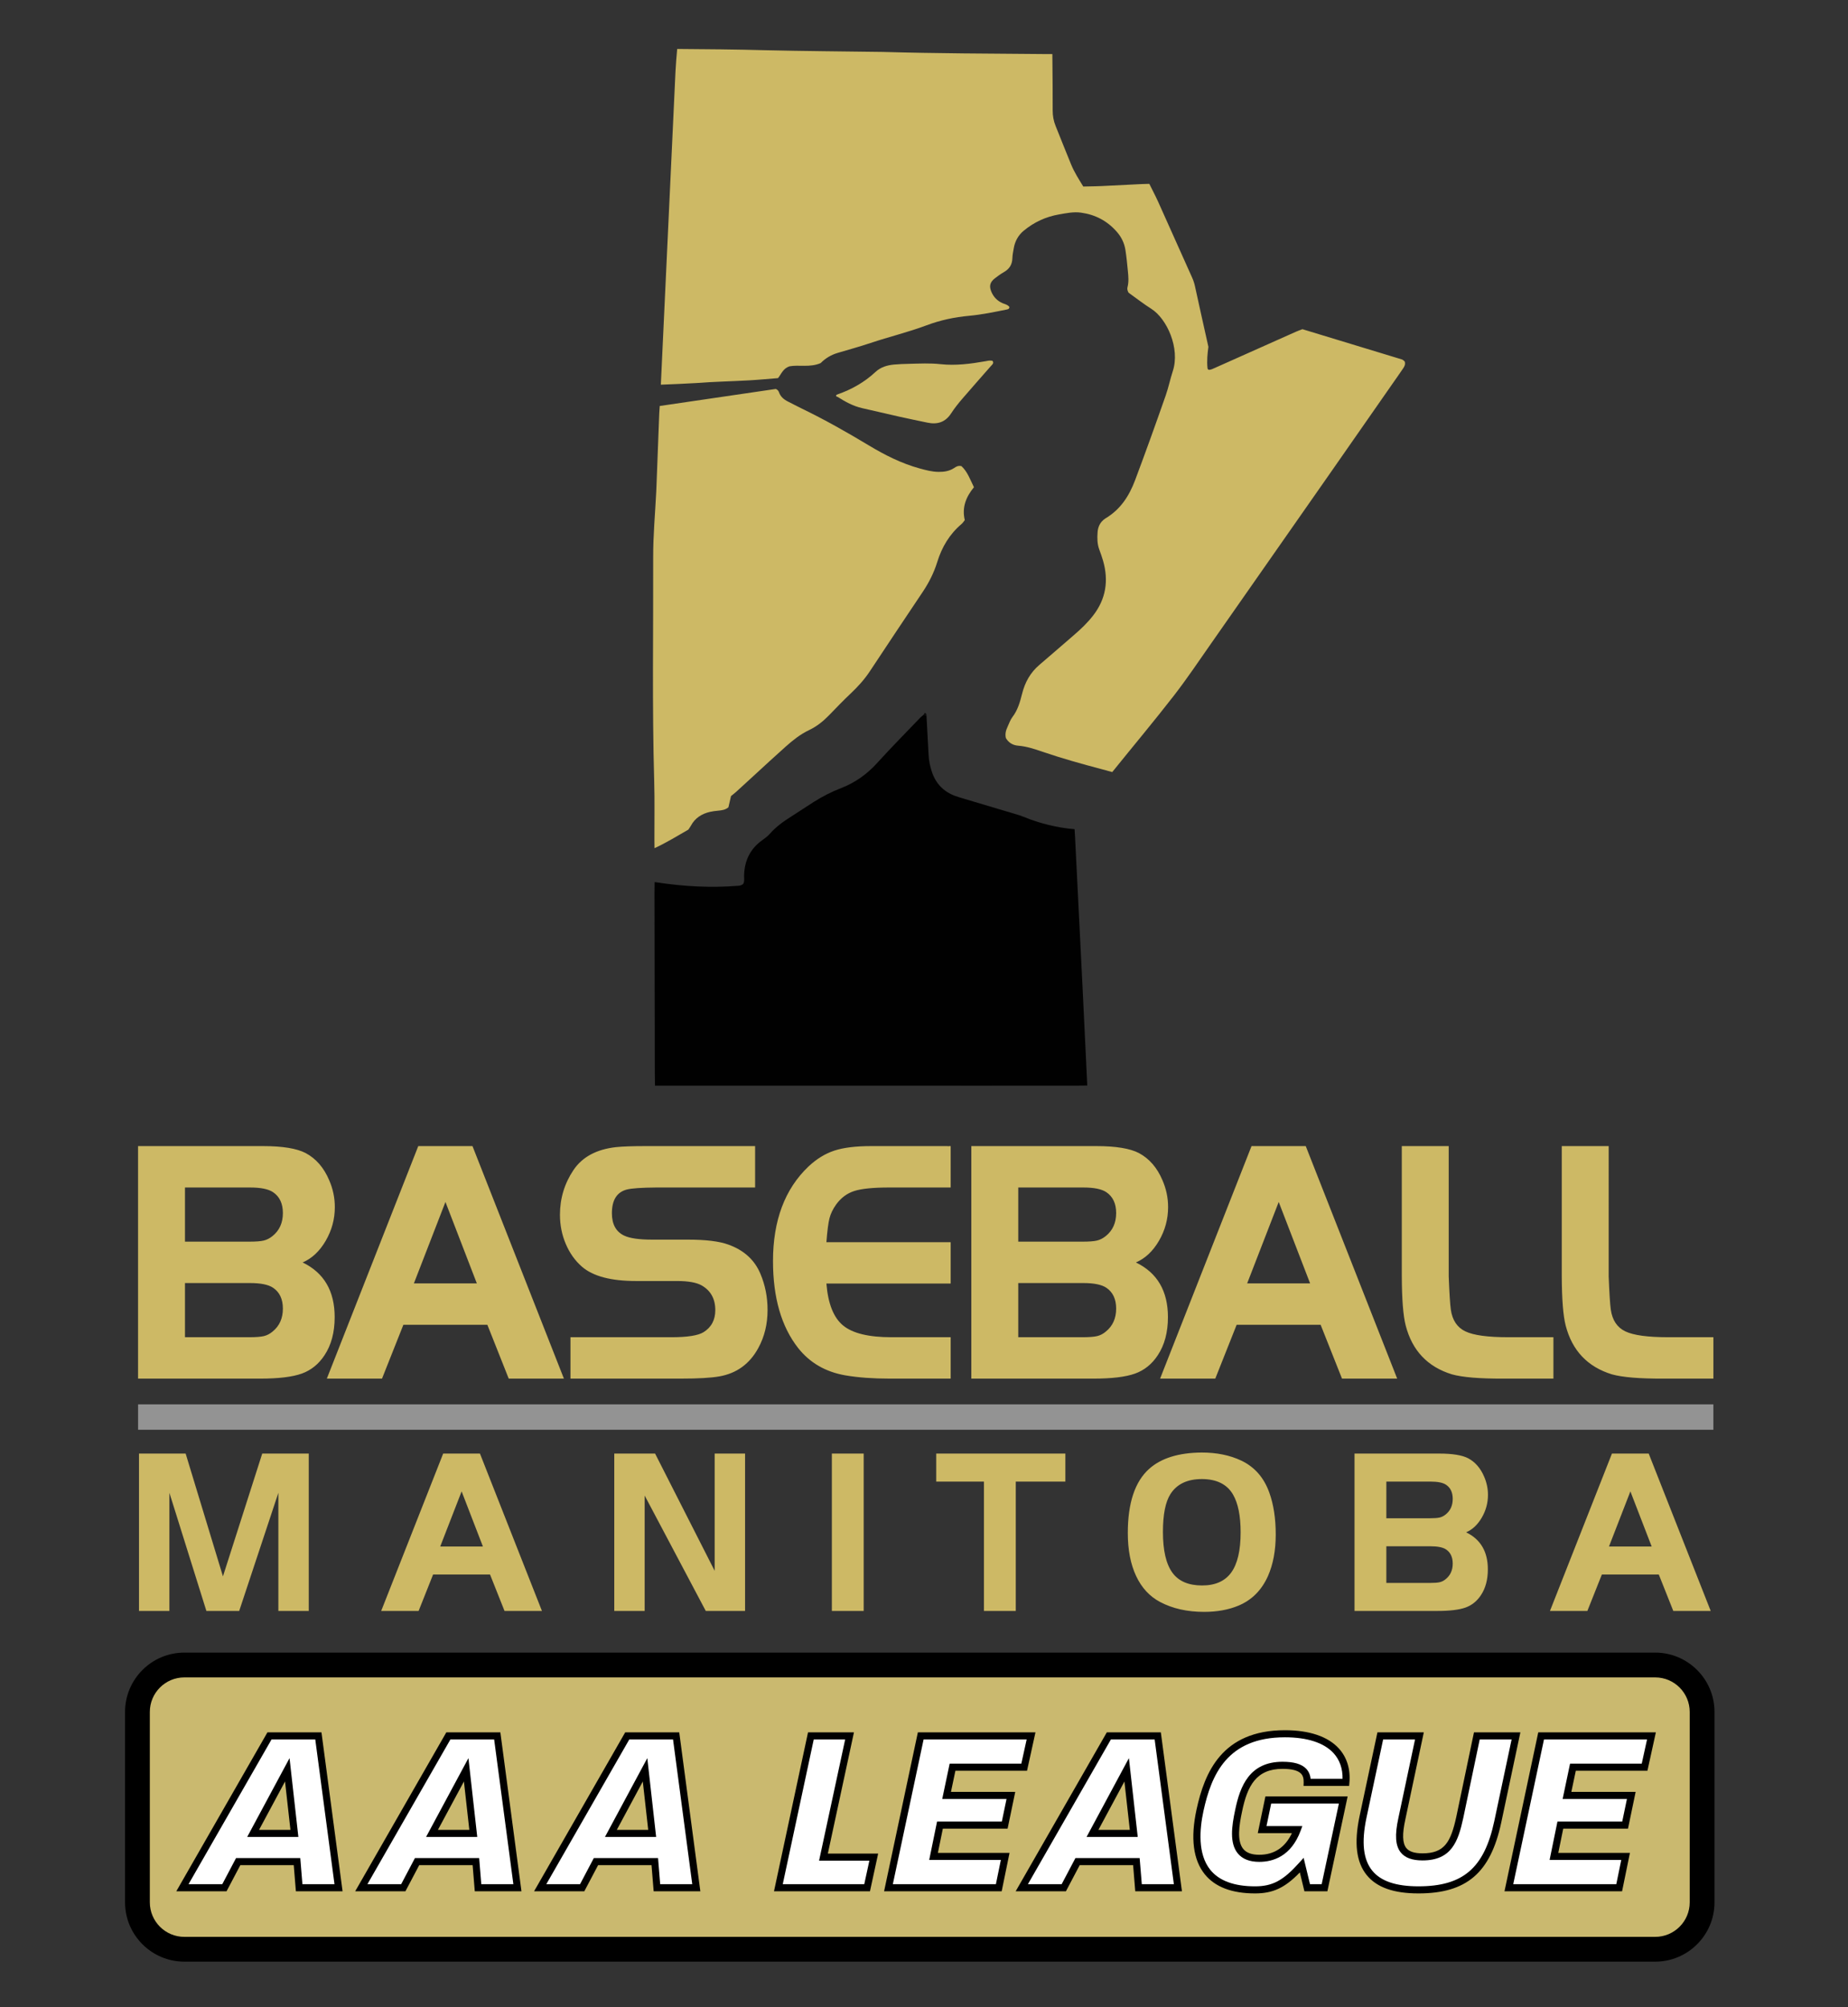
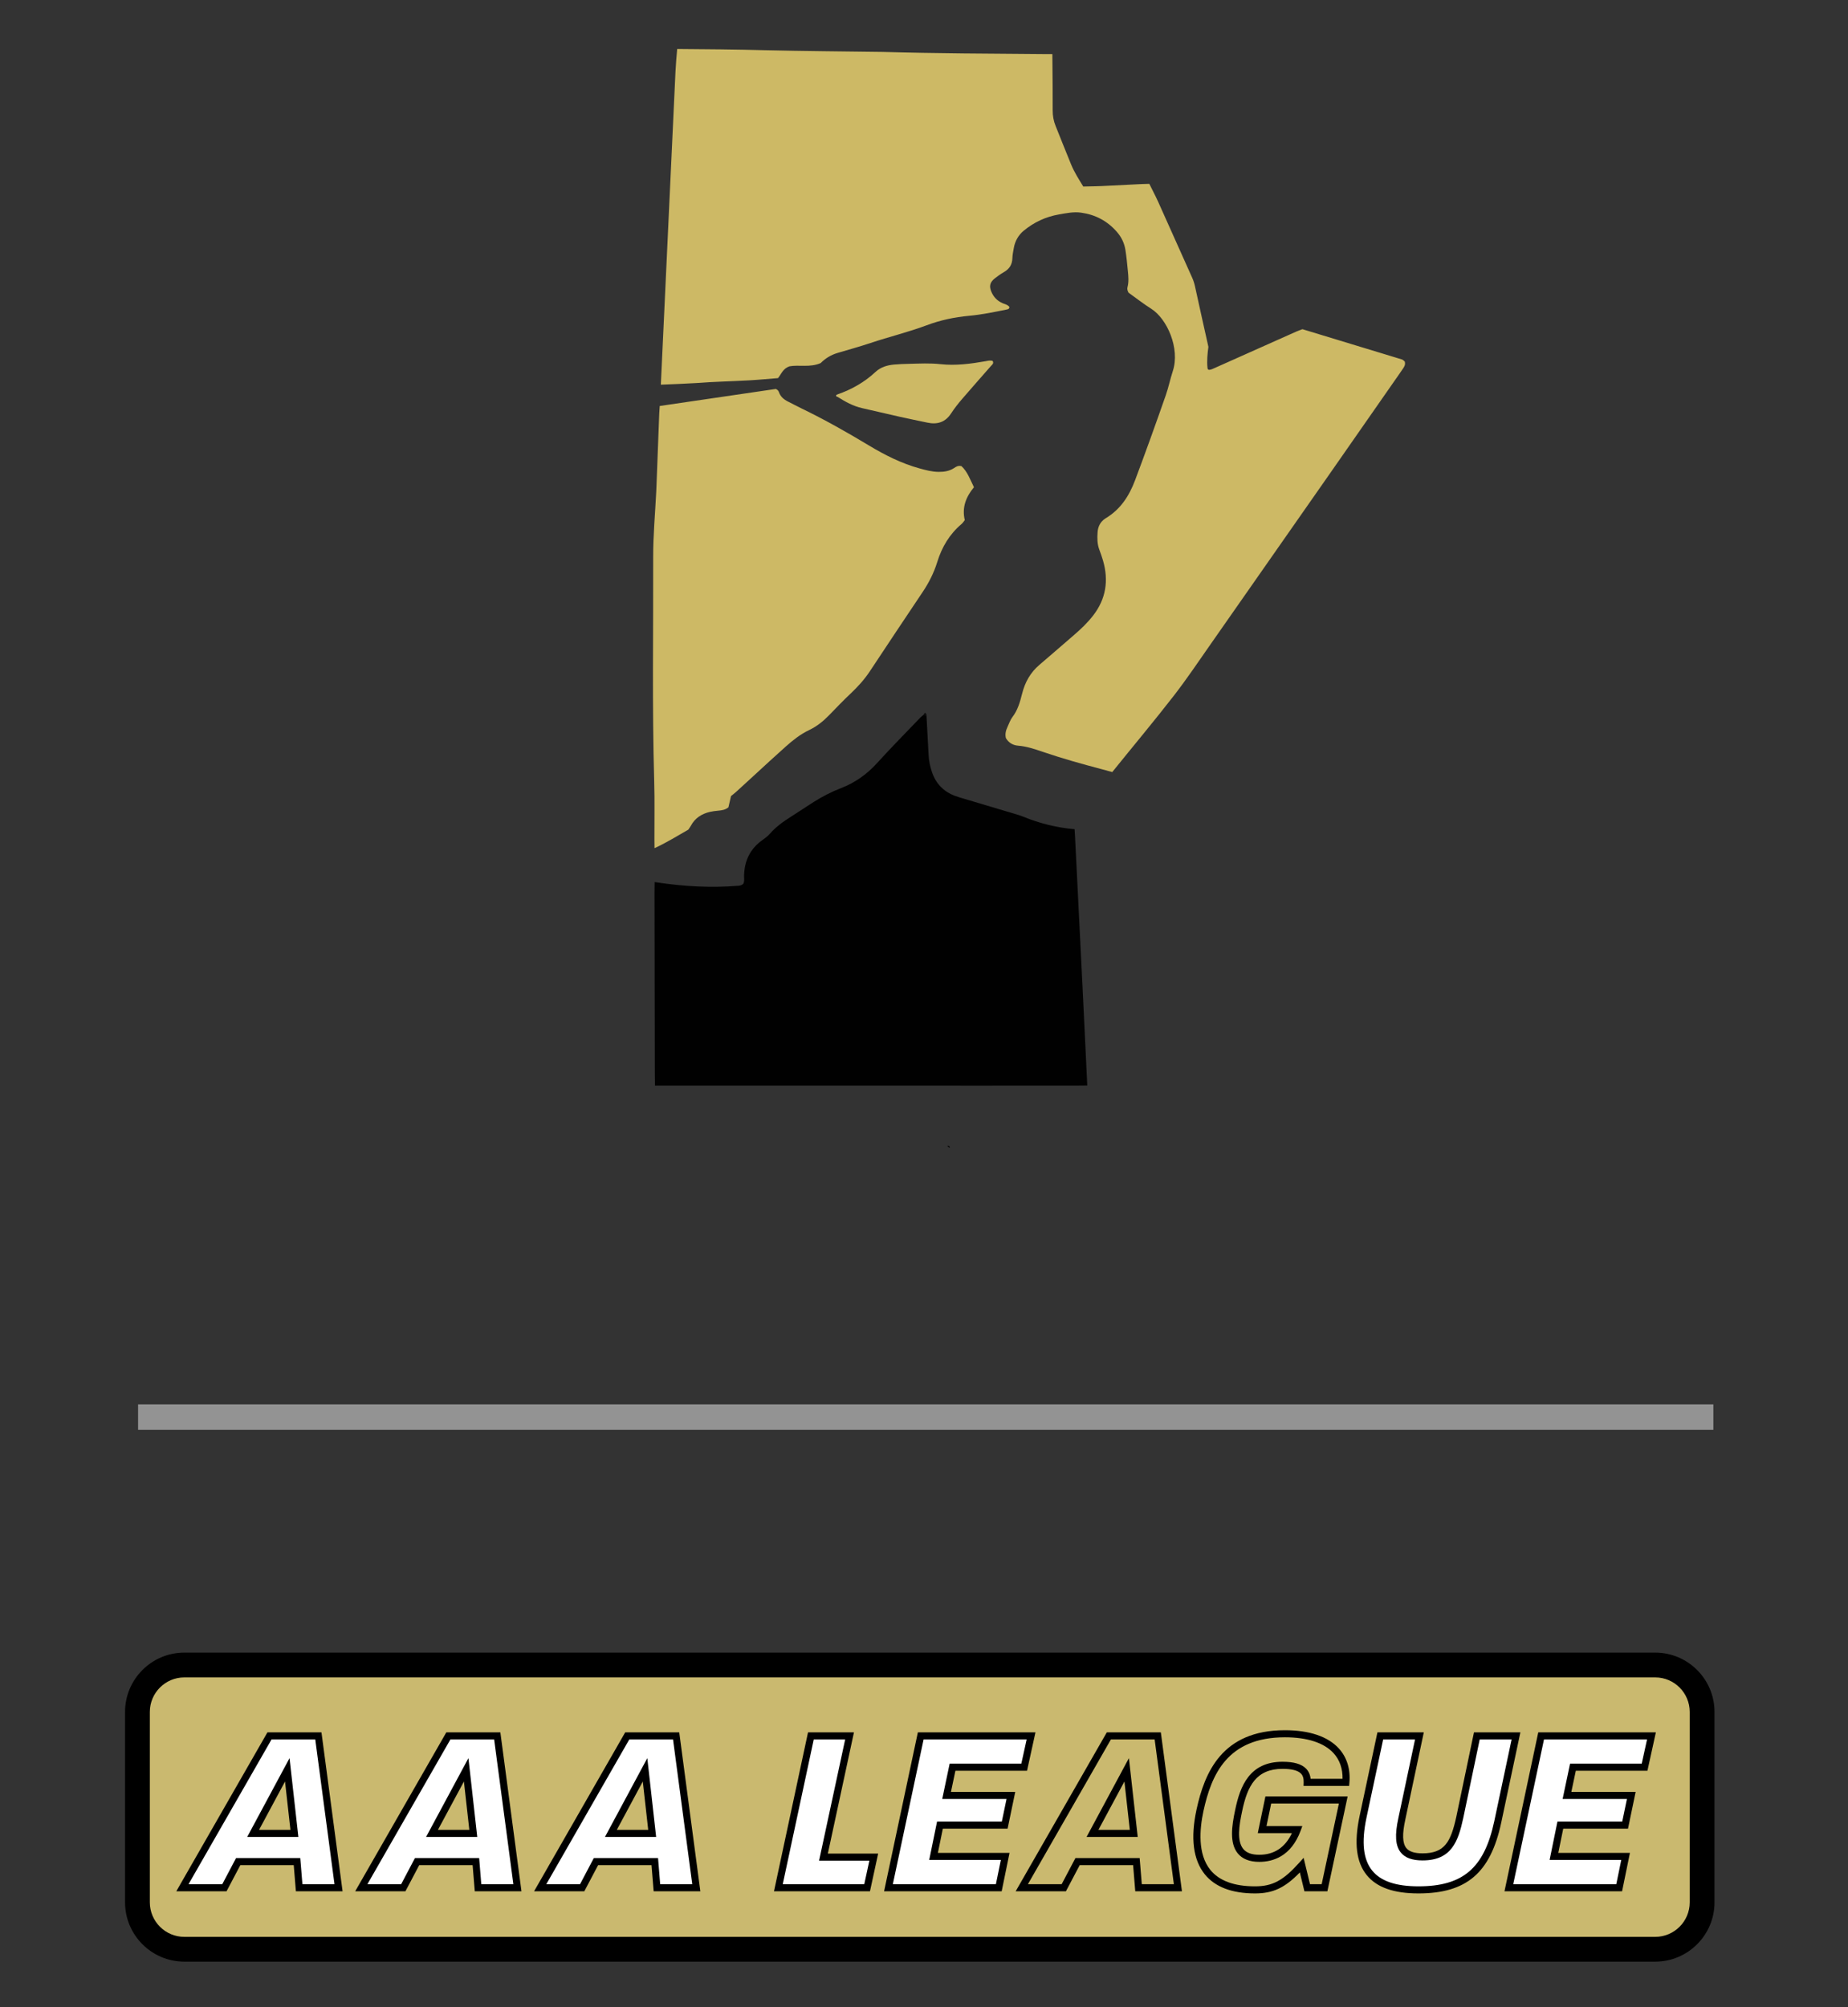
<svg xmlns="http://www.w3.org/2000/svg" version="1.1" id="Layer_3" x="0px" y="0px" width="336.042px" height="364.986px" viewBox="0 0 336.042 364.986" enable-background="new 0 0 336.042 364.986" xml:space="preserve">
  <rect x="0" y="0" width="336.042" height="364.986" fill="#333333" stroke="none" />
  <g>
    <g>
      <path fill="#CDB965" d="M123.14,8.902c-0.011-0.004-0.016-0.006-0.025-0.009C123.128,8.898,123.14,8.902,123.14,8.902z" />
      <path fill="#CDB965" d="M123.115,8.892C123.065,8.874,122.971,8.838,123.115,8.892L123.115,8.892z" />
      <path fill="#CDB965" d="M255.435,65.728c-0.133-0.099-0.305-0.307-0.521-0.373c-6.047-1.848-12.099-3.682-18.078-5.497    c-0.459,0.178-0.807,0.296-1.141,0.444c-4.491,2.002-8.981,4.01-13.474,6.013c-0.612,0.273-1.771,0.787-1.771,0.787    c-0.329,0.119-0.795,0.306-0.871-0.136c-0.149-1.35-0.005-2.688,0.157-3.9c-0.838-3.761-1.655-7.391-2.444-11.03    c-0.115-0.53-0.284-1.047-0.507-1.542c-2.062-4.599-4.112-9.203-6.182-13.798c-0.498-1.104-1.076-2.173-1.604-3.264    c-0.002-0.001-0.003-0.002-0.004-0.003c-0.622,0.002-2.073,0.074-2.073,0.074s-6.353,0.313-6.688,0.334    c-0.119,0.007-1.004,0.033-1.004,0.033l-2.245,0.048c-0.779-1.277-1.615-2.567-2.202-3.987c-0.965-2.327-1.873-4.678-2.823-7.011    c-0.377-0.925-0.543-1.866-0.54-2.87c0.015-2.952-0.02-5.905-0.046-8.857c-0.002-0.412-0.013-1.348-0.013-1.364c0-0.001,0,0,0,0    c-0.02,0-1.119,0.002-1.539-0.001c-9.775-0.083-19.551-0.106-29.325-0.386c-7.166-0.103-14.215-0.142-21.394-0.313    c-4.938-0.139-11.104-0.198-15.963-0.227c-0.104,1.15-0.25,2.836-0.308,4.104l-2.662,56.942c2.128-0.063,4.313-0.191,6.454-0.297    c3.185-0.249,6.383-0.311,9.575-0.488c1.771-0.099,3.538-0.272,5.279-0.409c0.618-0.768,0.895-1.742,2.08-2.144    c1.705-0.32,3.731,0.26,5.672-0.588c0.834-0.846,1.862-1.484,3.074-1.844c2-0.596,4.013-1.146,5.993-1.809    c3.375-1.132,6.863-1.967,10.196-3.217c2.506-0.94,5.072-1.485,7.701-1.725c2.337-0.213,4.612-0.692,6.899-1.151    c0.257-0.051,0.462-0.139,0.457-0.462c-0.307-0.418-0.814-0.495-1.256-0.69c-0.94-0.416-1.613-1.104-2.016-2.053    c-0.437-1.023-0.282-1.735,0.601-2.439c0.529-0.421,1.084-0.817,1.669-1.151c0.998-0.571,1.515-1.374,1.545-2.538    c0.018-0.634,0.158-1.266,0.269-1.895c0.211-1.196,0.825-2.29,1.758-3.068c1.892-1.577,4.055-2.573,6.444-2.988    c1.32-0.229,2.658-0.516,4.028-0.324c2.604,0.364,4.771,1.505,6.508,3.5c0.841,0.964,1.356,2.055,1.55,3.289    c0.201,1.272,0.32,2.559,0.446,3.842c0.098,0.979,0.184,1.96-0.072,2.935c-0.078,0.302-0.014,0.611,0.194,0.985    c1.317,0.941,2.674,2.008,4.124,2.925c2.884,1.824,5.271,7.216,3.926,11.327c-0.477,1.458-0.783,2.975-1.288,4.421    c-1.804,5.165-3.651,10.312-5.576,15.432c-1.079,2.863-2.634,5.266-5.281,6.875c-0.054,0.033-0.105,0.063-0.158,0.098    c-0.886,0.592-1.305,1.453-1.378,2.487c-0.073,1.046-0.074,2.089,0.294,3.098c0.253,0.693,0.505,1.388,0.71,2.096    c1.03,3.604,0.516,6.932-1.802,9.931c-1.019,1.32-2.217,2.464-3.479,3.547c-2.103,1.801-4.172,3.637-6.285,5.423    c-1.661,1.406-2.642,3.18-3.167,5.274c-0.373,1.483-0.783,2.963-1.753,4.228c-0.401,0.526-0.614,1.2-0.903,1.811    c-0.295,0.623-0.46,1.27-0.295,1.998c0.479,0.853,1.274,1.323,2.229,1.399c1.556,0.122,3.005,0.615,4.457,1.11    c3.549,1.213,7.159,2.219,10.783,3.175c0.706,0.187,1.879,0.513,1.879,0.513c3.647-4.53,7.713-9.382,11.286-13.999    c2.328-3.013,4.454-6.185,6.64-9.307c7.194-10.276,14.376-20.559,21.559-30.844c3.837-5.494,7.664-10.995,11.496-16.494    c0.634-0.907,1.277-1.808,1.893-2.729C255.363,66.664,255.607,66.289,255.435,65.728z" />
    </g>
    <g>
      <path fill="#010101" d="M119.073,195.088c-0.024-10.875-0.048-21.75-0.056-32.625c-0.001-0.618,0.021-2.066,0.021-2.066    s0.275,0.032,0.357,0.044c4.933,0.748,9.899,1.034,14.894,0.619c0.312-0.026,0.602-0.11,0.862-0.342    c0.273-0.494,0.136-1.058,0.155-1.6c0.086-2.618,1.096-4.748,3.248-6.302c0.496-0.359,1.011-0.723,1.409-1.178    c1.107-1.265,2.437-2.234,3.848-3.122c1.401-0.882,2.771-1.82,4.173-2.703c1.561-0.981,3.192-1.83,4.918-2.492    c2.569-0.986,4.73-2.521,6.591-4.573c2.559-2.819,5.237-5.529,7.873-8.281c0.184-0.194,0.42-0.34,0.623-0.517    c0.228,0.093,0.259,0.106,0.486,0.199c0.129,2.379,0.266,4.757,0.383,7.136c0.052,1.054,0.269,2.073,0.599,3.066    c0.7,2.115,2.103,3.575,4.189,4.36c0.517,0.194,1.049,0.343,1.579,0.502c3.352,1.002,6.704,2.001,10.058,3.004    c0.226,0.067,0.586,0.199,0.805,0.29c2.928,1.218,6.257,2.023,9.317,2.269c0,0,0.058,0.899,0.08,1.314    c0.464,9.271,0.927,18.542,1.386,27.814c0.259,5.28,0.517,10.561,0.762,15.843c0.021,0.477,0.077,1.638,0.077,1.638    s-1.079,0.014-1.551,0.015c-5.472,0.013-10.943,0.009-16.415,0.009c-19.428,0-38.855,0-58.285-0.005l-2.354,0.005    C119.09,196.673,119.075,195.824,119.073,195.088" />
    </g>
    <g>
      <path fill="#CDB965" d="M119.966,73.822c6.943-1.018,14.253-2.091,21.114-3.098c0.36,0.172,0.486,0.368,0.573,0.609    c0.287,0.804,0.884,1.308,1.623,1.678c0.824,0.414,1.639,0.85,2.468,1.251c4.211,2.037,8.275,4.337,12.279,6.748    c2.905,1.749,5.92,3.266,9.209,4.169c1.127,0.31,2.249,0.612,3.433,0.625c1.009,0.011,1.957-0.132,2.817-0.693    c0.357-0.234,0.714-0.498,1.345-0.354c1.076,0.971,1.582,2.422,2.276,3.838c-1.443,1.747-2.219,3.681-1.665,5.981    c-0.208,0.252-0.37,0.521-0.596,0.711c-2.184,1.846-3.58,4.209-4.41,6.899c-0.606,1.963-1.51,3.75-2.646,5.447    c-3.219,4.8-6.425,9.61-9.613,14.43c-0.992,1.5-2.182,2.808-3.486,4.038c-1.341,1.265-2.619,2.598-3.902,3.923    c-1.08,1.113-2.259,2.069-3.674,2.74c-1.568,0.743-2.922,1.824-4.209,2.966c-1.978,1.754-3.912,3.558-5.862,5.342    c-1.042,0.954-2.078,1.917-3.127,2.864c-0.365,0.33-0.758,0.628-0.986,0.816c-0.195,0.843-0.332,1.436-0.472,2.044    c-0.563,0.478-1.227,0.55-1.902,0.617c-0.487,0.048-0.979,0.104-1.456,0.215c-1.505,0.35-2.716,1.117-3.467,2.518    c-0.116,0.215-0.267,0.411-0.465,0.711c-1.877,1.07-4.06,2.424-6.148,3.366c0,0-0.016-1.137-0.017-1.597    c-0.018-3.506,0.063-7.015-0.038-10.519c-0.391-13.59-0.149-27.183-0.189-40.774c-0.012-3.985,0.361-7.973,0.558-11.959    c0.019-0.37,0.031-0.738,0.045-1.107c0.166-4.36,0.331-8.721,0.5-13.082C119.893,74.763,119.966,73.822,119.966,73.822" />
    </g>
    <g>
      <path fill="#CDB965" d="M152.276,71.719c2.587-0.895,4.921-2.222,6.93-4.091c0.954-0.886,2.117-1.219,3.356-1.338    c0.916-0.088,1.84-0.113,2.762-0.135c1.891-0.045,3.777-0.147,5.675,0.06c2.769,0.303,5.516-0.058,8.242-0.538    c0.424-0.074,0.839-0.2,1.265-0.04c0.266,0.444-0.104,0.676-0.327,0.932c-1.736,1.99-3.497,3.958-5.214,5.964    c-0.719,0.838-1.412,1.71-2.012,2.634c-1.05,1.62-2.507,2.061-4.307,1.684c-1.682-0.352-3.364-0.695-5.04-1.07    c-2.274-0.508-4.541-1.057-6.817-1.563c-1.65-0.367-3.087-1.173-4.494-2.061C152.288,72.01,152.283,71.865,152.276,71.719" />
    </g>
    <g>
      <path fill="#0A0A0A" d="M168.473,130.108c-0.182-0.035-0.365-0.07-0.548-0.104c0.089-0.146,0.177-0.291,0.244-0.402    C168.466,129.781,168.514,129.927,168.473,130.108" />
    </g>
    <g>
      <path fill="#D5C57F" d="M152.276,71.719c0.007,0.146,0.012,0.292,0.019,0.438c-0.143-0.037-0.293-0.09-0.244-0.271    C152.071,71.815,152.197,71.774,152.276,71.719" />
    </g>
    <g>
      <path fill="#020202" d="M172.676,208.749c-0.146-0.12-0.294-0.24-0.441-0.361C172.527,208.332,172.739,208.373,172.676,208.749" />
    </g>
-     <path fill="#CDB965" d="M25.105,250.679V208.4h22.716c3.549,0,6.14,0.423,7.768,1.271c1.884,1.012,3.306,2.653,4.267,4.925   c0.687,1.569,1.029,3.201,1.029,4.895c0,2.188-0.554,4.231-1.662,6.133c-1.109,1.899-2.507,3.211-4.193,3.932   c3.884,1.88,5.826,5.194,5.826,9.944c0,2.767-0.618,5.08-1.853,6.938c-1.059,1.609-2.438,2.72-4.135,3.329   c-1.696,0.608-4.212,0.913-7.546,0.913H25.105z M33.638,225.776h11.652c1.216,0,2.104-0.065,2.664-0.201   c0.56-0.134,1.093-0.407,1.604-0.82c1.254-1.011,1.882-2.405,1.882-4.182c0-1.713-0.588-2.973-1.765-3.778   c-0.844-0.579-2.247-0.867-4.208-0.867H33.638V225.776z M33.638,243.154h11.652c1.216,0,2.109-0.068,2.678-0.202   s1.099-0.408,1.59-0.821c1.254-1.012,1.882-2.405,1.882-4.181c0-1.714-0.588-2.974-1.765-3.779   c-0.844-0.577-2.247-0.868-4.208-0.868H33.638V243.154z M59.433,250.678l16.625-42.279h9.858l16.625,42.279H92.506l-3.884-9.787   H73.351l-3.885,9.787H59.433z M81.001,218.559l-5.738,14.806h11.446L81.001,218.559z M123.92,250.679   c3.06,0,5.355-0.133,6.885-0.401c3.159-0.558,5.523-2.282,7.092-5.174c1.118-2.045,1.677-4.347,1.677-6.908   c0-2.332-0.431-4.521-1.295-6.565c-1.059-2.539-3.011-4.315-5.854-5.327c-1.629-0.598-4.091-0.897-7.386-0.897h-6.444   c-2.354,0-4.041-0.238-5.061-0.714c-1.511-0.701-2.266-2.064-2.266-4.087c0-2.396,0.902-3.83,2.708-4.307   c0.882-0.227,2.667-0.351,5.355-0.371h17.979V208.4h-19.921c-2.374,0-4.159,0.063-5.355,0.187c-3.551,0.392-6.131,1.775-7.74,4.15   c-1.647,2.457-2.471,5.173-2.471,8.146c0,1.879,0.353,3.649,1.059,5.311c0.706,1.663,1.687,3.042,2.942,4.136   c2,1.735,5.277,2.603,9.829,2.603h7.444c2.06,0,3.56,0.268,4.502,0.806c1.647,0.949,2.472,2.445,2.472,4.49   c0,1.776-0.706,3.108-2.119,3.995c-0.981,0.62-2.942,0.931-5.885,0.931h-18.333v7.525H123.92z M158.425,208.4   c-2.806,0-5.043,0.274-6.709,0.821c-1.668,0.549-3.238,1.514-4.709,2.896c-4.295,4.088-6.444,9.818-6.444,17.19   c0,6.65,1.521,11.915,4.561,15.797c2.139,2.707,5.013,4.368,8.622,4.987c2.296,0.392,4.954,0.588,7.974,0.588h11.152v-7.525   h-10.769c-4.141,0-7.074-0.713-8.798-2.139c-1.727-1.424-2.737-3.964-3.031-7.62h22.598v-7.525h-22.598   c0.157-2.044,0.343-3.489,0.558-4.338c0.217-0.846,0.619-1.681,1.208-2.508c0.882-1.218,1.986-2.038,3.309-2.462   c1.325-0.424,3.447-0.635,6.37-0.635h11.152V208.4H158.425z M176.627,250.679V208.4h22.717c3.55,0,6.14,0.423,7.768,1.271   c1.883,1.012,3.305,2.653,4.266,4.925c0.688,1.569,1.03,3.201,1.03,4.895c0,2.188-0.553,4.231-1.662,6.133   c-1.108,1.899-2.507,3.211-4.192,3.932c3.884,1.88,5.825,5.194,5.825,9.944c0,2.767-0.618,5.08-1.854,6.938   c-1.058,1.609-2.438,2.72-4.135,3.329c-1.696,0.608-4.211,0.913-7.547,0.913H176.627z M185.161,225.776h11.65   c1.217,0,2.105-0.065,2.665-0.201c0.558-0.134,1.092-0.407,1.603-0.82c1.256-1.011,1.883-2.405,1.883-4.182   c0-1.713-0.587-2.973-1.764-3.778c-0.845-0.579-2.246-0.867-4.208-0.867h-11.829V225.776z M185.161,243.154h11.65   c1.217,0,2.111-0.068,2.68-0.202c0.569-0.134,1.098-0.408,1.588-0.821c1.256-1.012,1.883-2.405,1.883-4.181   c0-1.714-0.587-2.974-1.764-3.779c-0.845-0.577-2.246-0.868-4.208-0.868h-11.829V243.154z M210.954,250.678l16.625-42.279h9.858   l16.625,42.279h-10.033l-3.885-9.787h-15.271l-3.884,9.787H210.954z M232.523,218.559l-5.738,14.806h11.447L232.523,218.559z    M254.904,232.127c0.019,4.171,0.255,7.135,0.706,8.889c1.178,4.564,3.981,7.527,8.416,8.891c1.941,0.537,5.061,0.794,9.355,0.773   h9.094v-7.525h-8.21c-3.728,0-6.331-0.356-7.812-1.069c-1.482-0.713-2.36-2.029-2.633-3.949c-0.139-0.992-0.266-2.994-0.384-6.009   V208.4h-8.533V232.127z M283.993,232.127c0.021,4.171,0.256,7.135,0.707,8.889c1.177,4.564,3.981,7.527,8.417,8.891   c1.942,0.537,5.061,0.794,9.356,0.773h9.092v-7.525h-8.21c-3.728,0-6.331-0.356-7.813-1.069c-1.48-0.713-2.358-2.029-2.633-3.949   c-0.138-0.992-0.266-2.994-0.384-6.009V208.4h-8.533V232.127z M25.277,264.309v28.617h5.527v-21.488l6.725,21.488h5.966   l7.124-21.488v21.488h5.527v-28.617h-8.461l-7.144,22.328l-6.784-22.328H25.277z M69.315,292.927l11.273-28.617h6.686   l11.273,28.617h-6.804l-2.635-6.625H78.753l-2.633,6.625H69.315z M83.942,271.186l-3.892,10.021h7.762L83.942,271.186z    M128.339,292.927h7.145v-28.618h-5.528v21.322l-10.835-21.322h-7.422v28.618h5.527V271.94L128.339,292.927z M151.266,292.927   h5.787v-28.618h-5.787V292.927z M178.922,292.927h5.786v-23.522h9.02v-5.096h-23.485v5.096h8.68V292.927z M218.531,264.12   c2.728,0,5.122,0.49,7.185,1.468c2.434,1.161,4.137,3.11,5.107,5.851c0.771,2.152,1.157,4.682,1.157,7.588   c0,2.908-0.473,5.432-1.418,7.568c-1.156,2.573-2.946,4.362-5.366,5.369c-1.809,0.754-3.891,1.131-6.245,1.131   c-3.061,0-5.729-0.6-8.002-1.802c-1.902-1.008-3.356-2.583-4.36-4.729s-1.507-4.749-1.507-7.81c0-5.451,1.291-9.337,3.872-11.656   C211.133,265.141,214.328,264.149,218.531,264.12 M218.572,268.943c-2.674,0-4.59,0.915-5.747,2.746   c-0.905,1.426-1.357,3.719-1.357,6.877c0,3.354,0.572,5.821,1.717,7.4c1.129,1.552,2.933,2.327,5.407,2.327   c2.396,0,4.158-0.786,5.298-2.357c1.136-1.573,1.706-4.009,1.706-7.306c0-2.993-0.461-5.278-1.376-6.856   C223.14,269.901,221.258,268.958,218.572,268.943 M246.308,292.927v-28.618h15.403c2.407,0,4.164,0.287,5.269,0.859   c1.275,0.685,2.242,1.797,2.894,3.333c0.464,1.063,0.699,2.168,0.699,3.314c0,1.479-0.378,2.864-1.129,4.15   c-0.753,1.286-1.699,2.174-2.844,2.664c2.634,1.271,3.951,3.514,3.951,6.729c0,1.872-0.42,3.438-1.257,4.696   c-0.719,1.09-1.655,1.842-2.804,2.254c-1.151,0.412-2.857,0.618-5.118,0.618H246.308z M252.094,276.072h7.9   c0.825,0,1.428-0.045,1.806-0.137c0.381-0.091,0.741-0.276,1.089-0.557c0.852-0.684,1.276-1.627,1.276-2.829   c0-1.16-0.398-2.014-1.196-2.558c-0.573-0.392-1.523-0.587-2.855-0.587h-8.02V276.072z M252.094,287.834h7.9   c0.825,0,1.431-0.045,1.815-0.137c0.388-0.091,0.747-0.275,1.079-0.557c0.852-0.684,1.276-1.628,1.276-2.83   c0-1.159-0.398-2.012-1.196-2.558c-0.573-0.391-1.523-0.587-2.855-0.587h-8.02V287.834z M281.846,292.927l11.272-28.617h6.684   l11.275,28.617h-6.804l-2.635-6.625h-10.355l-2.636,6.625H281.846z M296.471,271.186l-3.891,10.021h7.762L296.471,271.186z" />
    <g>
      <rect x="25.109" y="255.364" fill="#939393" width="286.451" height="4.616" />
    </g>
    <g>
      <path fill="#CAB96F" d="M300.984,354.442H33.522c-4.711,0-8.53-3.818-8.53-8.53v-34.627c0-4.71,3.818-8.53,8.53-8.53h267.461    c4.712,0,8.529,3.82,8.529,8.53v34.627C309.513,350.624,305.696,354.442,300.984,354.442" />
    </g>
    <g>
      <path d="M300.984,356.696H33.522c-5.946,0-10.783-4.838-10.783-10.784v-34.627c0-5.945,4.837-10.783,10.783-10.783h267.461    c5.946,0,10.784,4.838,10.784,10.783v34.627C311.768,351.858,306.93,356.696,300.984,356.696z M33.522,305.01    c-3.461,0-6.276,2.814-6.276,6.275v34.627c0,3.462,2.815,6.276,6.276,6.276h267.461c3.461,0,6.276-2.814,6.276-6.276v-34.627    c0-3.461-2.815-6.275-6.276-6.275H33.522z" />
    </g>
    <g>
      <path fill="#FFFFFF" d="M49.005,315.644h8.888l3.666,27.61h-7.162l-0.388-4.746H43.311l-2.503,4.746h-7.637L49.005,315.644z     M53.535,333.376l-1.294-11.563l-6.212,11.563H53.535z" />
    </g>
    <g>
      <path d="M62.294,343.898h-8.49l-0.388-4.744h-9.717l-2.503,4.744H32.06L48.632,315h9.823L62.294,343.898z M54.991,342.611h5.833    l-3.496-26.323h-7.95l-15.095,26.323h6.136l2.503-4.746h11.68L54.991,342.611z M54.255,334.019h-9.304l7.7-14.329L54.255,334.019z     M47.105,332.731h5.709l-0.984-8.794L47.105,332.731z" />
    </g>
    <g>
      <path fill="#FFFFFF" d="M81.533,315.644h8.887l3.667,27.61h-7.162l-0.388-4.746h-10.7l-2.503,4.746H65.7L81.533,315.644z     M86.063,333.376l-1.293-11.563l-6.213,11.563H86.063z" />
    </g>
    <g>
      <path d="M94.823,343.898h-8.49l-0.389-4.744h-9.717l-2.503,4.744h-9.136L81.16,315h9.825L94.823,343.898z M87.519,342.611h5.833    l-3.496-26.323h-7.95l-15.095,26.323h6.137l2.503-4.746h11.68L87.519,342.611z M86.783,334.019h-9.303l7.7-14.329L86.783,334.019z     M79.633,332.731h5.71l-0.984-8.794L79.633,332.731z" />
    </g>
    <g>
      <path fill="#FFFFFF" d="M114.062,315.644h8.887l3.667,27.61h-7.161l-0.389-4.746h-10.698l-2.503,4.746h-7.636L114.062,315.644z     M118.592,333.376l-1.294-11.563l-6.213,11.563H118.592z" />
    </g>
    <g>
      <path d="M127.352,343.898h-8.49l-0.388-4.744h-9.718l-2.503,4.744h-9.135L113.689,315h9.824L127.352,343.898z M120.048,342.611    h5.833l-3.496-26.323h-7.951l-15.095,26.323h6.137l2.503-4.746h11.681L120.048,342.611z M119.312,334.019h-9.304l7.699-14.329    L119.312,334.019z M112.162,332.731h5.71l-0.985-8.794L112.162,332.731z" />
    </g>
    <g>
      <polygon fill="#FFFFFF" points="147.453,315.644 154.485,315.644 149.739,337.69 158.885,337.69 157.677,343.255 141.543,343.255       " />
    </g>
    <g>
      <path d="M158.197,343.898h-17.452L146.933,315h8.35l-4.747,22.046h9.148L158.197,343.898z M142.337,342.611h14.821l0.929-4.277    h-9.145l4.745-22.046h-5.713L142.337,342.611z" />
    </g>
    <g>
      <polygon fill="#FFFFFF" points="167.425,315.644 187.489,315.644 186.237,321.34 173.208,321.34 172.13,326.473 183.822,326.473     182.699,331.866 170.921,331.866 169.757,337.56 182.787,337.56 181.622,343.255 161.56,343.255   " />
    </g>
    <g>
      <path d="M182.147,343.898h-21.383L166.905,315h21.385l-1.534,6.982h-13.024l-0.809,3.848h11.69l-1.39,6.68h-11.776l-0.901,4.407    h13.029L182.147,343.898z M162.354,342.611h18.741l0.901-4.406h-13.029l1.429-6.983h11.779l0.854-4.104h-11.693l1.35-6.423h13.034    l0.968-4.406h-18.74L162.354,342.611z" />
    </g>
    <g>
-       <path fill="#FFFFFF" d="M201.638,315.644h8.887l3.667,27.61h-7.162l-0.388-4.746h-10.699l-2.502,4.746h-7.637L201.638,315.644z     M206.167,333.376l-1.293-11.563l-6.214,11.563H206.167z" />
-     </g>
+       </g>
    <g>
      <path d="M214.926,343.898h-8.489l-0.389-4.744h-9.717l-2.502,4.744h-9.137L201.264,315h9.823L214.926,343.898z M207.625,342.611    h5.832l-3.495-26.323h-7.952l-15.094,26.323h6.136l2.503-4.746h11.681L207.625,342.611z M206.886,334.019h-9.303l7.7-14.329    L206.886,334.019z M199.738,332.731h5.709l-0.983-8.794L199.738,332.731z" />
    </g>
    <g>
-       <path fill="#FFFFFF" d="M218.205,329.19c1.596-7.333,4.961-13.935,15.444-13.935c8.24,0,11.519,3.927,11.088,8.844h-7.033    c0.044-1.812-0.862-3.105-4.485-3.105c-5.35,0-7.033,3.623-7.983,8.239c-0.819,3.798-1.508,8.673,3.755,8.673    c2.978,0,5.521-1.511,6.903-5.221h-6.386l1.121-5.393h13.635l-3.409,15.962h-3.15l-0.992-4.098    c-3.063,3.408-5.177,4.486-8.499,4.486C217.858,343.643,216.651,336.395,218.205,329.19" />
-     </g>
+       </g>
    <g>
      <path d="M228.212,344.288c-4.197,0-7.271-1.17-9.133-3.478c-2.115-2.62-2.622-6.575-1.505-11.756    c1.464-6.725,4.612-14.442,16.074-14.442c4.429,0,7.813,1.14,9.791,3.299c1.483,1.62,2.154,3.779,1.938,6.245l-0.052,0.587h-8.282    l0.016-0.659c0.018-0.724-0.139-1.229-0.489-1.588c-0.556-0.569-1.684-0.858-3.353-0.858c-4.783,0-6.397,3.089-7.352,7.727    c-0.554,2.567-0.965,5.381,0.197,6.82c0.586,0.725,1.542,1.076,2.926,1.076c2.708,0,4.701-1.321,5.935-3.932h-6.208l1.39-6.68    h14.952l-3.684,17.249h-4.178l-0.83-3.428C233.621,343.302,231.451,344.288,228.212,344.288z M233.649,315.9    c-10.481,0-13.37,6.788-14.815,13.427c-0.708,3.286-1.067,7.806,1.247,10.674c1.605,1.99,4.343,2.999,8.132,2.999    c3.165,0,5.114-1.038,8.021-4.274l0.817-0.908l1.161,4.794h2.122l3.133-14.675h-12.313l-0.854,4.104h6.521l-0.323,0.87    c-1.735,4.659-5.04,5.639-7.507,5.639c-1.774,0-3.093-0.523-3.927-1.557c-1.499-1.855-1.105-4.891-0.456-7.896    c0.89-4.321,2.607-8.747,8.611-8.747c2.057,0,3.455,0.407,4.273,1.245c0.473,0.485,0.747,1.097,0.831,1.86h5.806    c0.039-1.849-0.521-3.456-1.639-4.676C240.763,316.896,237.707,315.9,233.649,315.9z" />
    </g>
    <g>
      <path fill="#FFFFFF" d="M247.841,330.442l3.151-14.797h7.117l-3.192,15.056c-1.035,4.703-0.26,6.945,3.753,6.945    c4.573,0,5.782-2.631,6.774-7.162l3.106-14.839h7.117l-3.321,15.659c-1.855,8.671-5.782,12.339-14.41,12.339    C249.092,343.643,245.988,339.286,247.841,330.442" />
    </g>
    <g>
      <path d="M257.937,344.288c-4.512,0-7.591-1.091-9.41-3.332c-1.897-2.337-2.327-5.819-1.315-10.646l3.26-15.309h8.433    l-3.357,15.832c-0.588,2.672-0.532,4.324,0.176,5.206c0.522,0.648,1.485,0.963,2.948,0.963c4.01,0,5.137-2.054,6.145-6.655    l3.212-15.346h8.438l-3.487,16.437C271.024,340.565,266.667,344.288,257.937,344.288z M251.512,316.289l-3.041,14.286    c-0.928,4.424-0.582,7.553,1.056,9.569c1.56,1.921,4.312,2.855,8.41,2.855c8.096,0,11.959-3.317,13.781-11.83l3.156-14.881h-5.801    l-3,14.329c-0.92,4.2-2.111,7.673-7.403,7.673c-1.878,0-3.17-0.473-3.951-1.444c-0.984-1.226-1.117-3.164-0.432-6.284    l3.027-14.273H251.512z" />
    </g>
    <g>
      <polygon fill="#FFFFFF" points="280.24,315.644 300.301,315.644 299.051,321.34 286.022,321.34 284.943,326.473 296.634,326.473     295.513,331.866 283.736,331.866 282.572,337.56 295.6,337.56 294.436,343.255 274.374,343.255   " />
    </g>
    <g>
      <path d="M294.961,343.898h-21.383L279.719,315h21.385l-1.534,6.982h-13.024l-0.81,3.848h11.691l-1.39,6.68h-11.776l-0.901,4.407    h13.029L294.961,343.898z M275.168,342.611h18.741l0.901-4.406h-13.029l1.428-6.983h11.78l0.854-4.104h-11.692l1.349-6.423h13.035    l0.967-4.406h-18.74L275.168,342.611z" />
    </g>
  </g>
</svg>